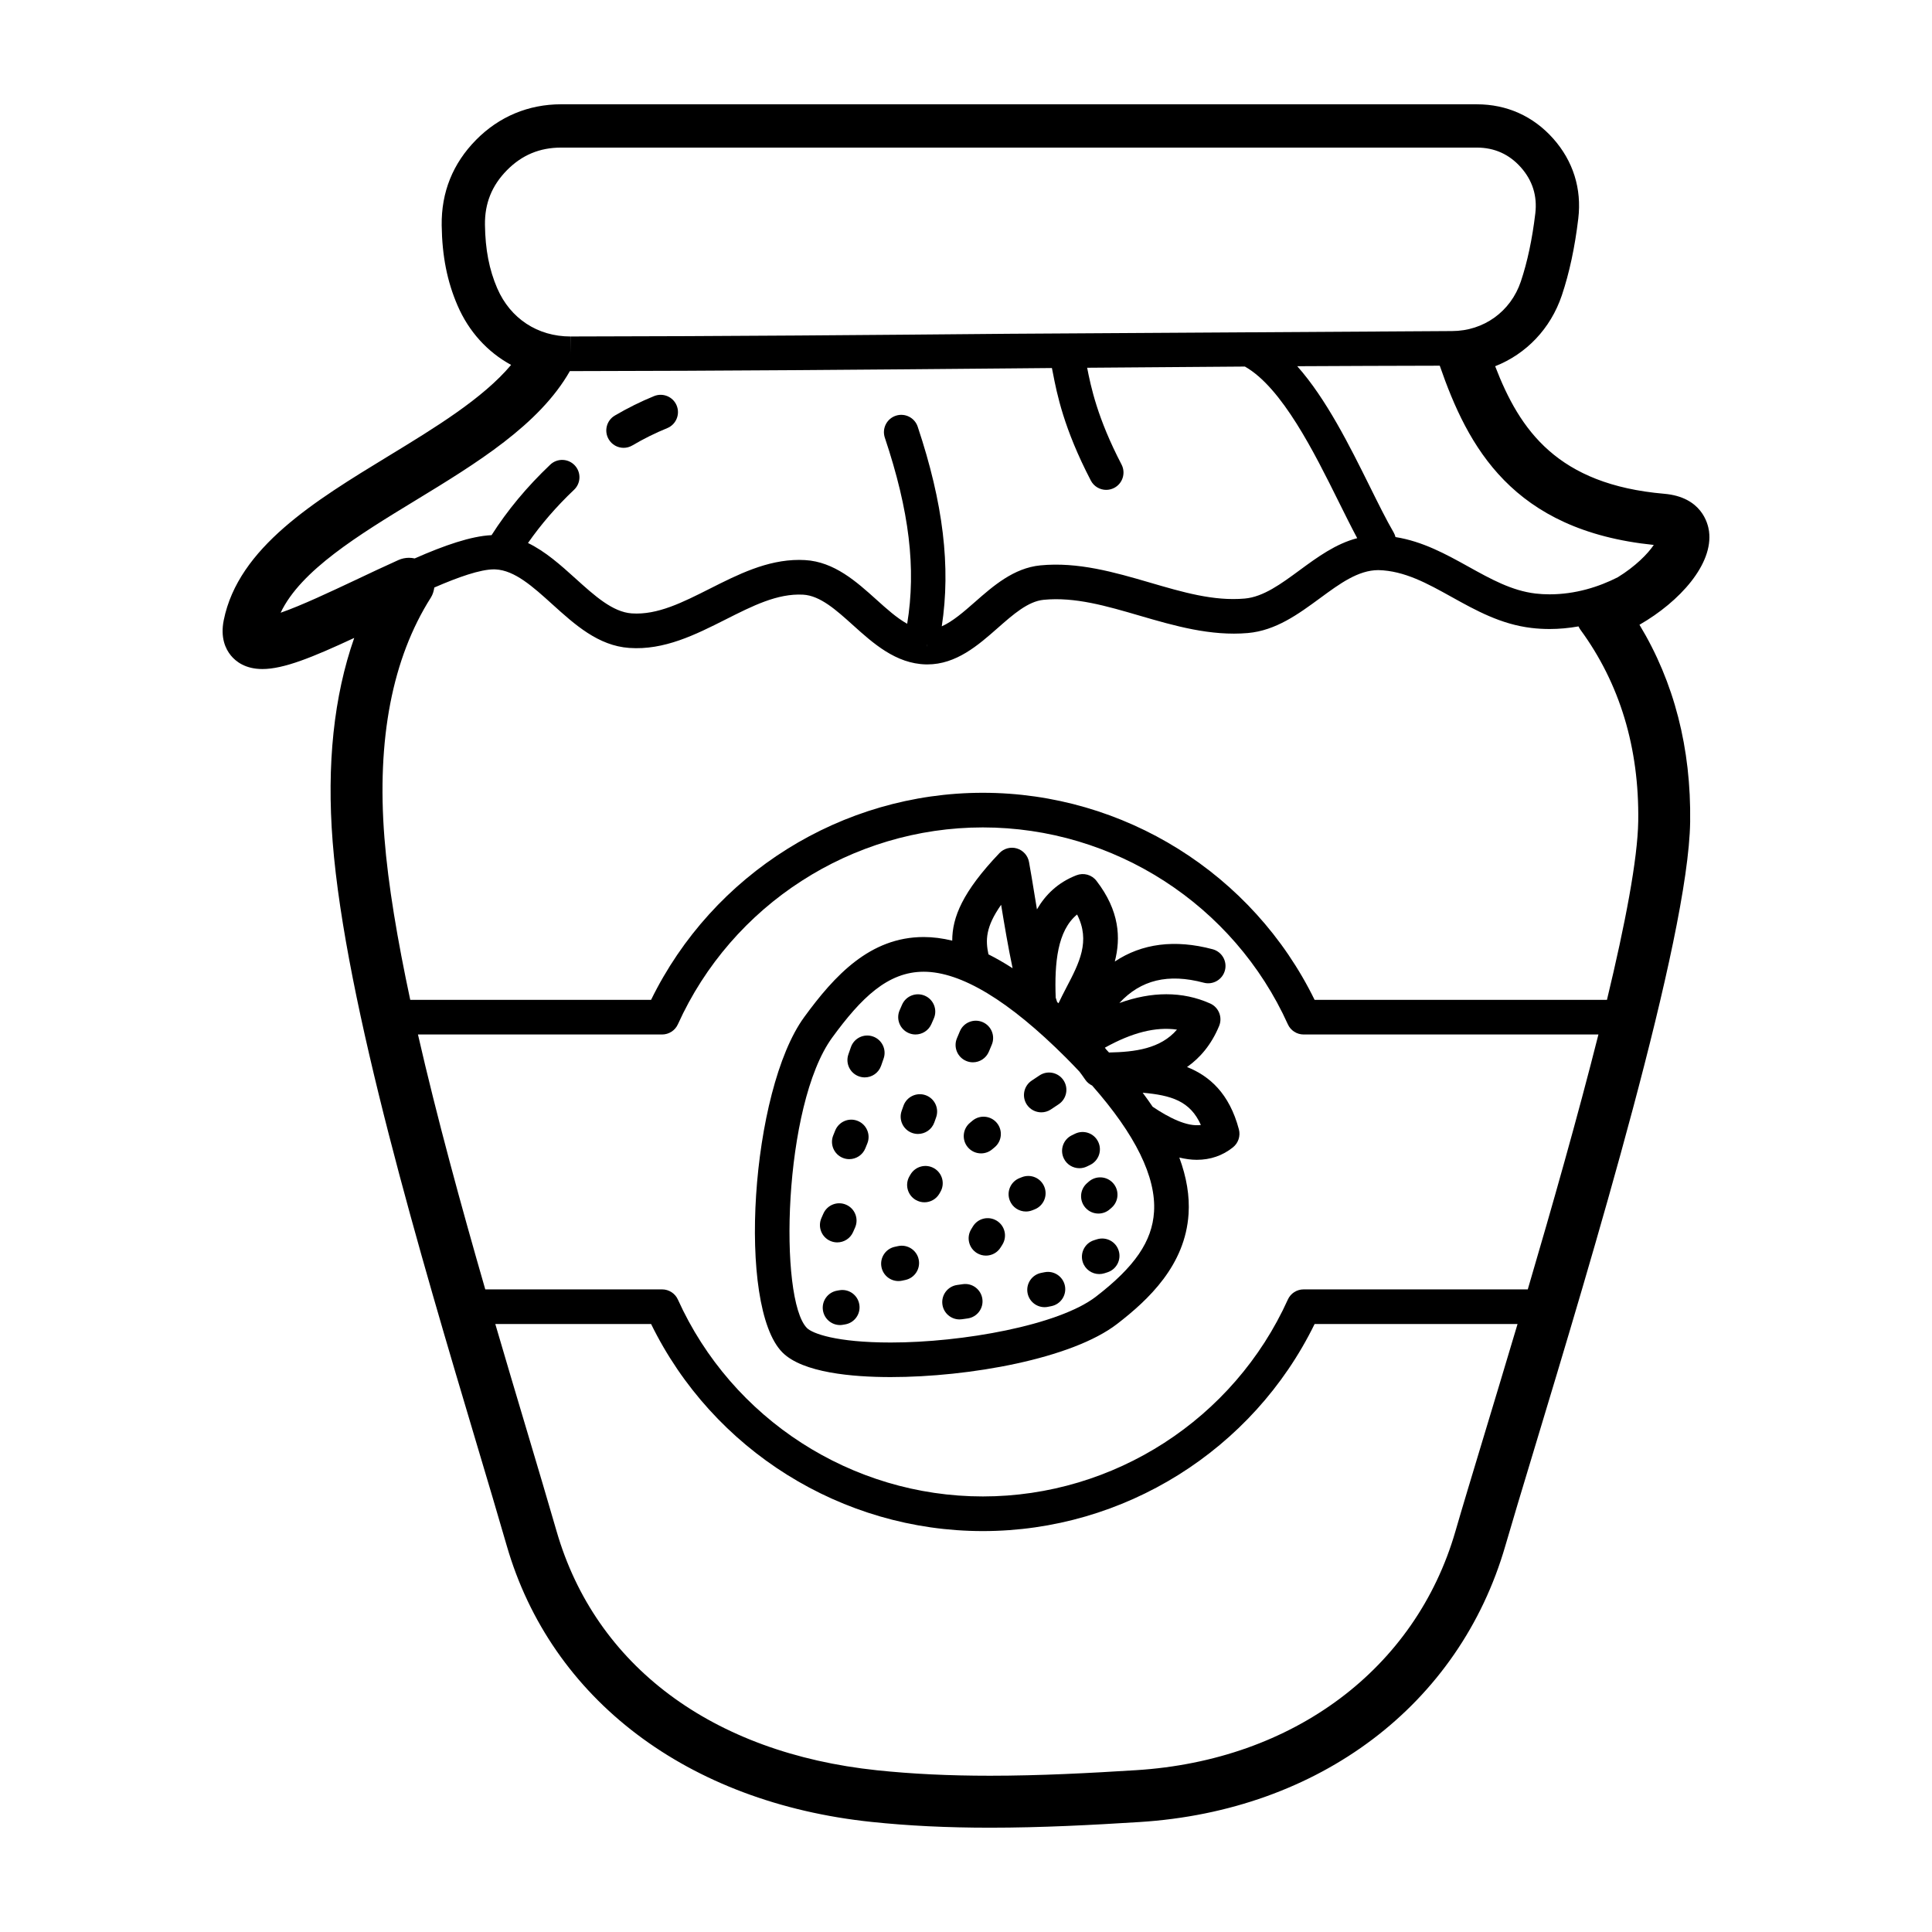
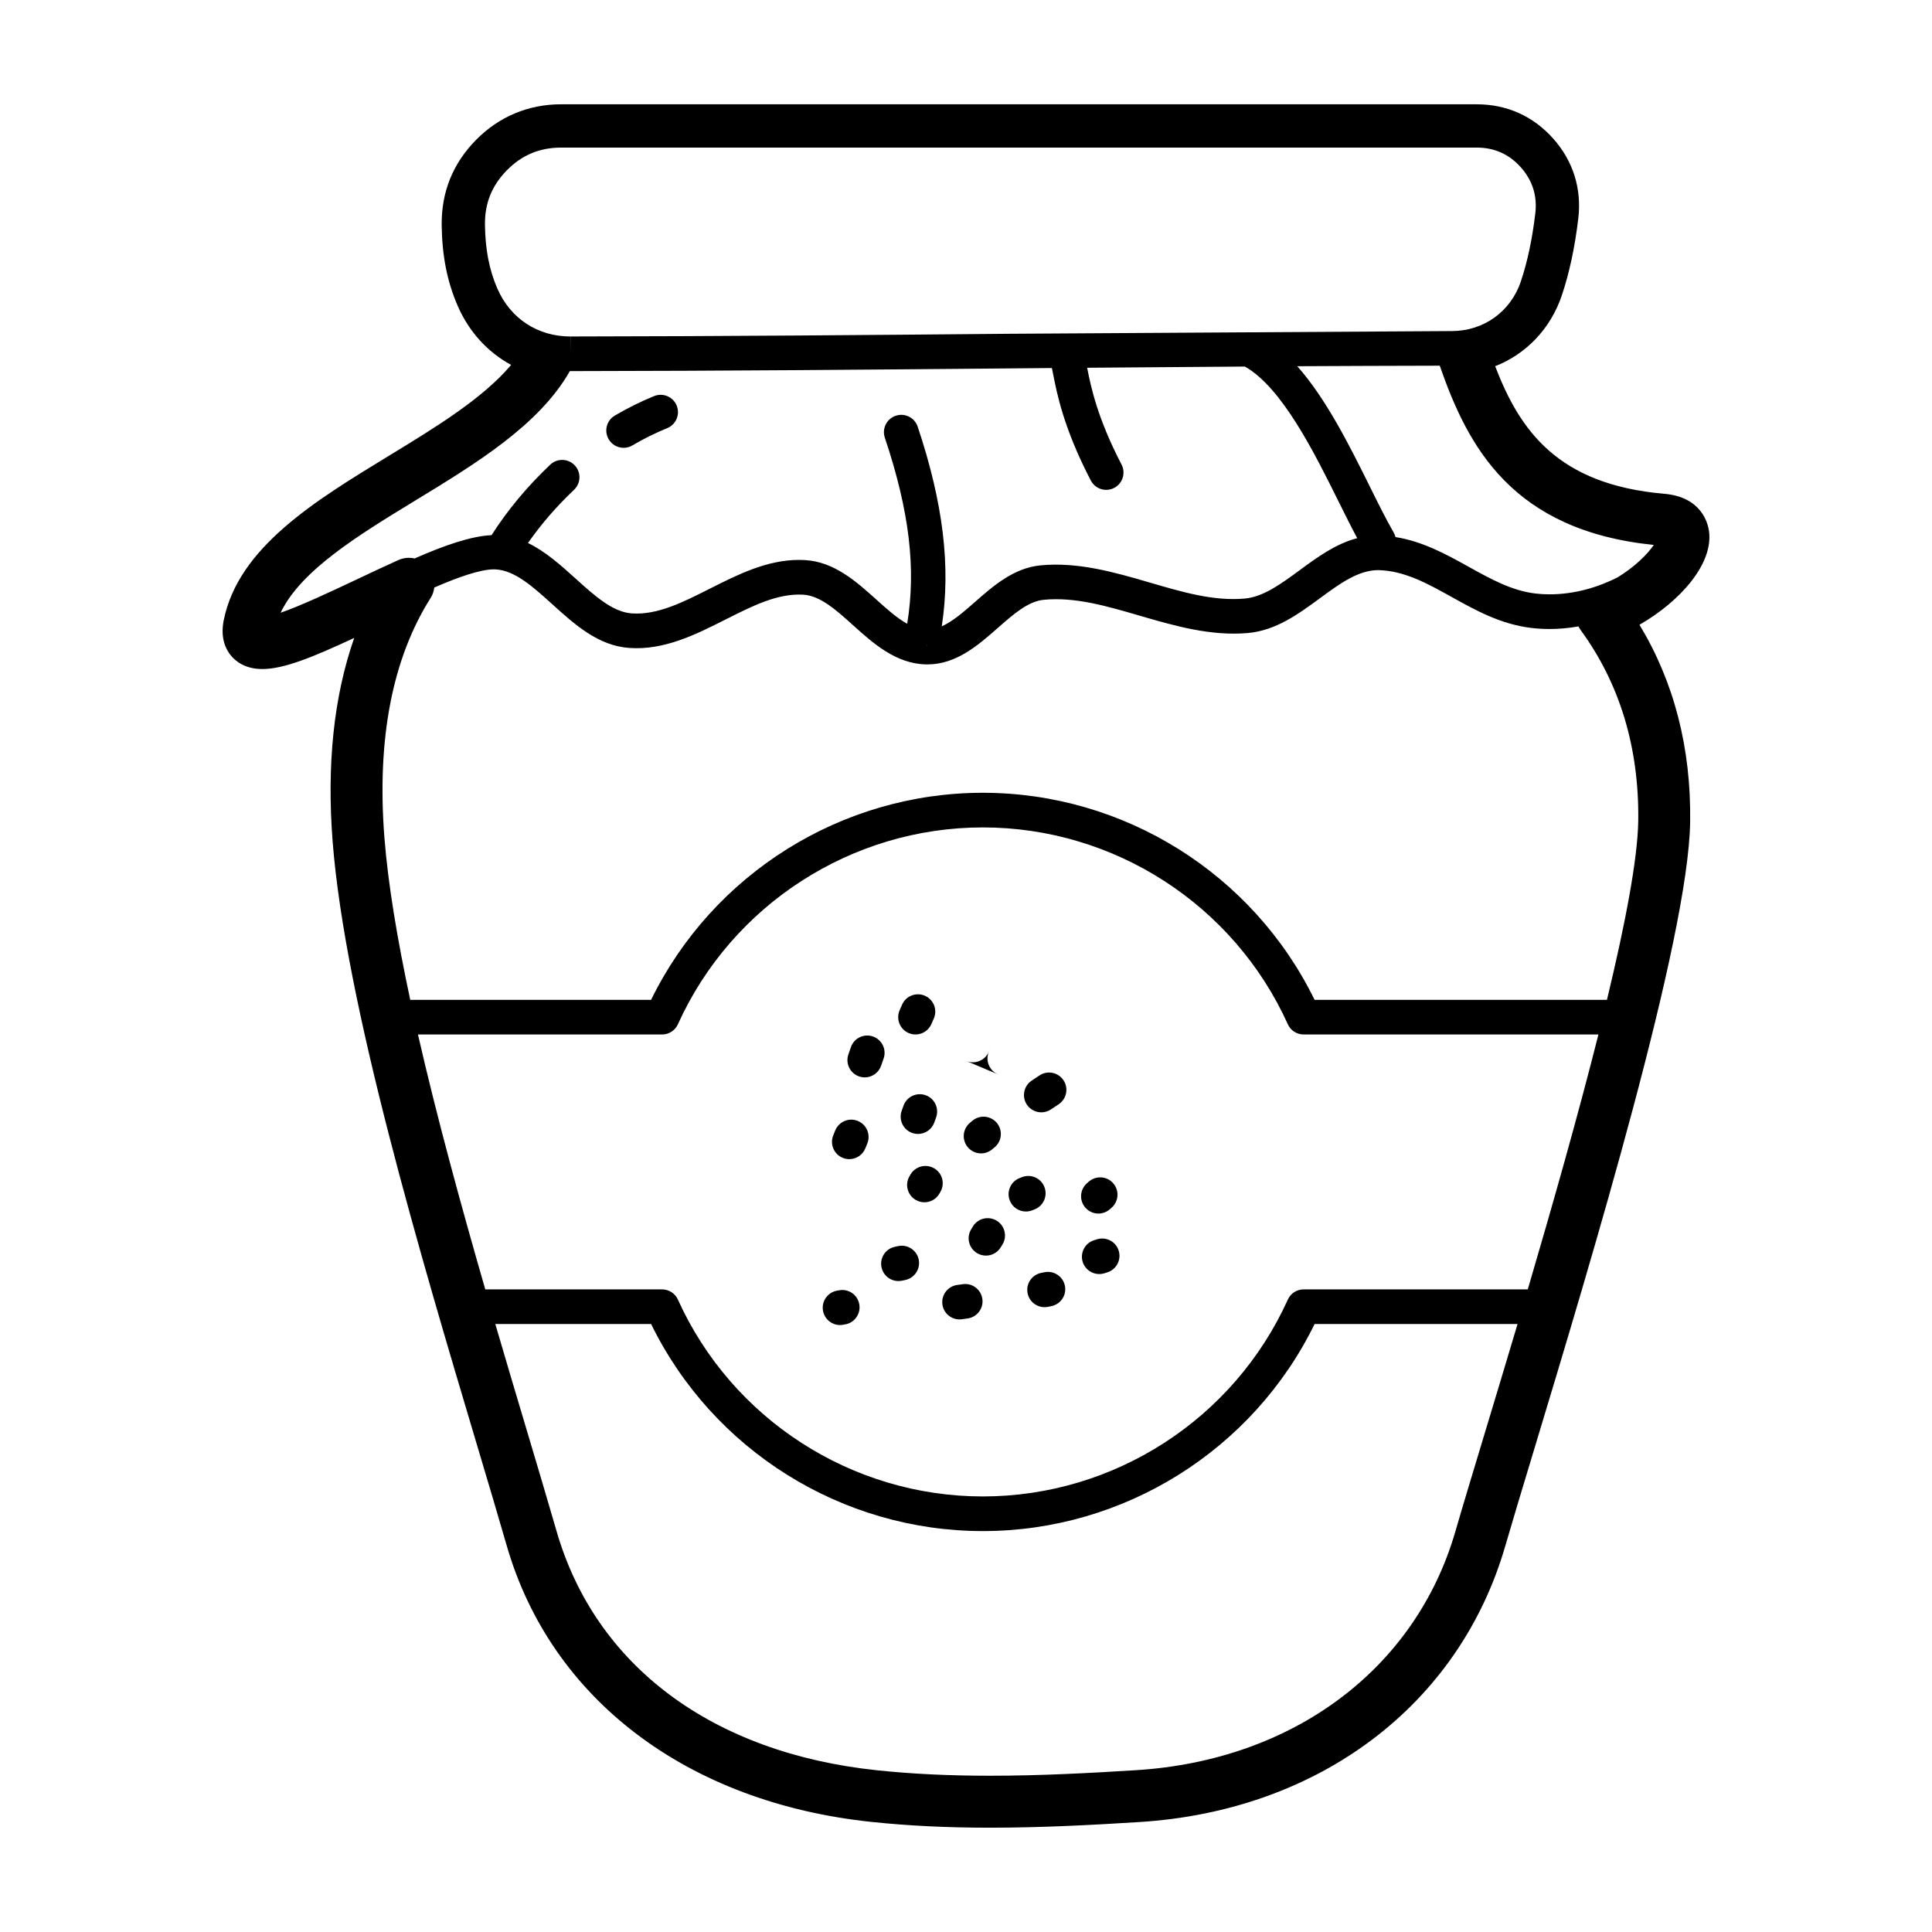
<svg xmlns="http://www.w3.org/2000/svg" fill="#000000" width="800px" height="800px" version="1.1" viewBox="144 144 512 512">
  <g>
    <path d="m309.26 262.68c0.789 0 1.594-0.207 2.324-0.637 2.988-1.762 6.09-3.301 9.227-4.578 2.348-0.957 3.473-3.637 2.519-5.981-0.953-2.348-3.633-3.465-5.981-2.519-3.547 1.445-7.047 3.184-10.418 5.164-2.18 1.285-2.91 4.098-1.621 6.281 0.848 1.457 2.379 2.269 3.949 2.269z" />
    <path d="m596.91 284.79c-0.289-2.117-1.984-9.082-11.871-9.934-28.234-2.434-38.273-16.785-44.805-33.801 8.238-3.246 14.688-9.949 17.664-18.773 1.988-5.906 3.461-12.758 4.363-20.363 0.941-7.906-1.355-15.23-6.637-21.184-5.289-5.949-12.289-9.094-20.25-9.094l-242.67-0.004c-8.66 0-16.453 3.258-22.539 9.43-6.172 6.258-9.234 13.879-9.113 22.668 0.109 8.102 1.445 14.852 4.207 21.242 2.977 6.902 7.945 12.34 14.188 15.73-7.492 8.918-20.176 16.645-32.527 24.168-19.531 11.906-39.734 24.215-43.625 43.473-0.945 4.68 0.5 7.668 1.879 9.352 1.344 1.648 3.883 3.602 8.359 3.602 5.648 0 13.211-3.066 24.34-8.246-5.406 15.426-7.324 33.523-5.715 54.055 3.367 42.84 23.512 110.42 38.23 159.76 2.918 9.77 5.606 18.797 7.898 26.738 11.758 40.727 47.914 68.105 96.703 73.223 9.758 1.027 20.027 1.527 31.391 1.527 13.719 0 27.121-0.719 39.57-1.496 47.637-2.984 84.801-31.051 96.992-73.254 1.742-6.035 4.332-14.609 7.426-24.848 15.371-50.871 41.09-136 41.539-166.94 0.281-19.496-4.231-37.035-13.43-52.25 10.746-6.172 19.594-16.113 18.43-24.777zm-14.645 3.625c-1.551 2.324-4.863 5.691-9.547 8.57-5.031 2.559-11.238 4.519-18.066 4.519h-0.004c-1.254 0-2.504-0.07-3.715-0.211-6.309-0.746-11.887-3.848-17.793-7.129-5.961-3.309-12.105-6.688-19.32-7.836-0.105-0.402-0.246-0.801-0.465-1.18-1.945-3.34-4.098-7.688-6.379-12.293-5.316-10.711-11.488-23.125-19.191-31.805 12.203-0.066 24.746-0.109 37.766-0.137 7.418 21.414 19.152 43.676 56.715 47.5zm-306.48-67.977c-2.141-4.957-3.18-10.312-3.266-16.852-0.082-5.68 1.824-10.41 5.809-14.461 3.988-4.047 8.695-6.012 14.375-6.012h242.68c4.656 0 8.574 1.762 11.664 5.238 3.09 3.481 4.375 7.586 3.824 12.211-0.812 6.82-2.106 12.898-3.84 18.051-2.684 7.961-9.844 13.105-18.238 13.121l-117.37 0.719c-36.355 0.324-73.953 0.66-116.22 0.715l-0.031 4.586v-4.586c-8.688 0.004-15.934-4.758-19.379-12.73zm-57.414 85.941c5.32-11.23 20.742-20.633 35.711-29.75 16.172-9.848 32.844-20.035 40.945-34.293 0.047 0 0.09 0.012 0.137 0.012h0.039c42.309-0.055 79.926-0.395 116.3-0.715 3.738-0.031 7.496-0.066 11.262-0.102 0.086 0.418 0.172 0.848 0.262 1.301 1.066 5.492 2.856 14.68 10.051 28.516 0.816 1.57 2.414 2.473 4.074 2.473 0.715 0 1.438-0.172 2.117-0.52 2.246-1.168 3.117-3.945 1.953-6.191-6.434-12.363-8.125-20.617-9.117-25.652 13.609-0.117 27.488-0.227 41.805-0.316 9.836 5.551 18.43 22.867 24.844 35.801 1.715 3.445 3.344 6.742 4.922 9.68-5.664 1.465-10.523 5.008-15.25 8.484-4.953 3.641-9.633 7.082-14.547 7.516-8.262 0.73-16.449-1.688-25.223-4.254-9.285-2.711-19-5.508-28.953-4.539-7.074 0.691-12.539 5.492-17.359 9.73-2.992 2.629-5.875 5.133-8.766 6.422 2.418-15.754 0.406-32.605-6.379-52.91-0.805-2.402-3.402-3.699-5.809-2.898-2.41 0.805-3.703 3.402-2.902 5.805 6.504 19.441 8.328 34.676 5.926 49.328-2.727-1.516-5.426-3.934-8.211-6.449-5.211-4.684-11.109-9.996-18.871-10.43-0.516-0.023-1.027-0.047-1.535-0.047-8.574 0-16.238 3.871-23.648 7.609-7.184 3.621-13.895 7.043-20.73 6.566-5.059-0.348-9.84-4.672-14.902-9.246-3.941-3.562-7.977-7.176-12.594-9.406 3.414-4.898 7.488-9.633 12.207-14.105 1.84-1.742 1.914-4.644 0.176-6.484-1.75-1.844-4.656-1.914-6.488-0.172-6.176 5.856-11.387 12.137-15.547 18.68-5.422 0.242-12.57 2.727-20.375 6.172-0.492-0.109-0.996-0.172-1.512-0.172-0.945 0-1.91 0.195-2.816 0.605-3.773 1.691-7.644 3.527-11.441 5.324-6.332 2.977-14.324 6.758-19.754 8.629zm171.39 8.48v0.629l-0.023-0.625c0.004 0 0.016-0.004 0.023-0.004zm147.42 209.92c-3.109 10.305-5.723 18.934-7.473 25.008-10.535 36.461-42.961 60.73-84.629 63.328-12.223 0.762-25.367 1.473-38.707 1.473-10.883 0-20.68-0.473-29.953-1.445-43.664-4.586-74.613-27.68-84.918-63.355-2.301-7.969-5.008-17.039-7.93-26.848-2.641-8.848-5.457-18.293-8.312-28.062h41.289c16.363 33.438 50.547 54.875 87.918 54.875s71.562-21.438 87.918-54.875h53.781c-3.258 10.945-6.336 21.125-8.984 29.902zm11.695-39.078h-59.402c-1.805 0-3.445 1.055-4.18 2.695-14.332 31.695-46.059 52.176-80.824 52.176-34.77 0-66.496-20.48-80.824-52.176-0.742-1.641-2.379-2.695-4.18-2.695h-46.863c-6.418-22.227-12.836-45.68-17.84-67.551h64.703c1.797 0 3.438-1.059 4.18-2.699 14.328-31.695 46.055-52.176 80.824-52.176 34.777 0 66.504 20.48 80.824 52.176 0.734 1.641 2.379 2.699 4.18 2.699h78.125c-5.449 21.621-12.289 45.672-18.723 67.551zm20.984-76.73h-77.48c-16.355-33.438-50.543-54.875-87.918-54.875-37.379 0-71.562 21.438-87.918 54.875h-63.824c-3.375-15.809-5.871-30.527-6.84-42.934-2.055-26.145 2.082-47.559 12.293-63.656 0.527-0.832 0.785-1.754 0.926-2.684 6.363-2.762 12.176-4.812 15.828-4.812l0.363 0.012c5.109 0.227 9.941 4.594 15.055 9.219 5.996 5.422 12.195 11.023 20.426 11.594 9.234 0.656 17.547-3.516 25.496-7.527 7.113-3.586 13.738-6.961 20.551-6.59 4.535 0.246 8.762 4.055 13.238 8.086 5.32 4.793 11.352 10.219 19.336 10.395 0.035 0 0.336 0.004 0.371 0.004 7.668 0 13.492-5.117 18.625-9.633 4.144-3.648 8.062-7.09 12.203-7.492 8.312-0.801 16.609 1.633 25.488 4.223 9.176 2.68 18.762 5.438 28.602 4.586 7.465-0.66 13.418-5.039 19.176-9.266 5.184-3.809 10.078-7.41 15.418-7.41h0.004c6.902 0.16 12.977 3.535 19.41 7.109 6.418 3.566 13.07 7.262 21.172 8.219 1.566 0.188 3.18 0.281 4.793 0.281h0.004c2.57 0 5.133-0.25 7.664-0.691 0.152 0.289 0.281 0.574 0.473 0.836 10.469 14.262 15.637 31.348 15.355 50.789-0.16 10.098-3.457 27.27-8.289 47.344z" />
-     <path d="m458.58 426.77c3.402-2.394 6.418-5.856 8.504-10.883 0.945-2.293-0.102-4.926-2.363-5.945-3.637-1.633-7.547-2.457-11.633-2.457-3.996 0-8.117 0.777-12.445 2.328 5.691-6.152 12.938-7.891 22.359-5.387 2.434 0.656 4.957-0.805 5.613-3.25 0.656-2.449-0.801-4.961-3.254-5.617-10.012-2.672-18.762-1.527-25.926 3.254 1.613-6.242 1.27-13.43-4.863-21.387-1.238-1.613-3.394-2.215-5.301-1.473-4.941 1.918-8.246 5.195-10.469 9.043-0.238-1.402-0.457-2.769-0.672-4.082-0.52-3.176-0.988-6.082-1.438-8.504-0.316-1.691-1.551-3.066-3.203-3.562-1.648-0.492-3.441-0.016-4.629 1.234-9.793 10.281-12.508 17.02-12.508 23.195-2.594-0.629-5.113-0.957-7.566-0.957-14.211 0-23.617 10.195-31.66 21.219-14.184 19.434-17.895 76.746-5.762 88.883 5.379 5.379 18.566 6.516 28.676 6.516 20.75 0 48.023-4.836 60.004-14.078 8.359-6.445 18.066-15.582 18.938-29.145 0.312-4.758-0.523-9.734-2.449-14.953 1.535 0.363 3.078 0.598 4.625 0.598 3.621 0 6.848-1.113 9.586-3.305 1.422-1.137 2.035-3.004 1.578-4.758-2.527-9.539-7.805-14.168-13.742-16.527zm-2.672-9.91c-4.348 5.074-11.133 5.93-18.012 6.066-0.258-0.277-0.516-0.555-0.77-0.836-0.105-0.141-0.23-0.309-0.328-0.438 7.211-4.012 13.473-5.598 19.109-4.793zm-26.469-30.508c3.606 7.059 0.57 12.848-2.867 19.418-0.73 1.391-1.414 2.75-2.055 4.106-0.117-0.105-0.242-0.215-0.359-0.316-0.133-0.395-0.262-0.766-0.387-1.176-0.344-9.207 0.453-17.75 5.668-22.031zm-20.133-2.57c0.883 5.375 1.863 11.219 3.043 16.809-2.188-1.41-4.316-2.629-6.402-3.68-0.793-3.734-0.785-7.25 3.359-13.129zm25.145 103.83c-9.875 7.617-35.414 12.168-54.402 12.168-14.488 0-20.766-2.41-22.188-3.828-7.508-7.508-6.332-59.148 6.68-76.98 7.648-10.48 14.695-17.453 24.25-17.453 9.898 0 22.586 7.668 37.711 22.789 1.246 1.246 2.422 2.473 3.57 3.691 0.438 0.578 0.934 1.254 1.551 2.156 0.465 0.676 1.094 1.18 1.805 1.527 11.465 13.008 16.992 24.25 16.402 33.469-0.496 7.812-5.094 14.531-15.379 22.461zm15.016-50.312c-0.828-1.223-1.719-2.469-2.648-3.719 7.586 0.68 12.594 2.191 15.426 8.551-3.644 0.527-8.5-1.945-12.777-4.832z" />
    <path d="m389.3 434.24c-2.383-0.84-5.012 0.395-5.863 2.781l-0.484 1.359c-0.852 2.387 0.395 5.012 2.781 5.863 0.508 0.176 1.027 0.266 1.543 0.266 1.891 0 3.652-1.168 4.324-3.043l0.484-1.359c0.844-2.391-0.402-5.016-2.785-5.867z" />
    <path d="m401.71 441-0.656 0.551c-1.949 1.617-2.211 4.516-0.594 6.457 0.91 1.09 2.211 1.652 3.531 1.652 1.031 0 2.074-0.348 2.926-1.062l0.664-0.551c1.949-1.617 2.211-4.516 0.59-6.465-1.613-1.938-4.512-2.211-6.461-0.582z" />
    <path d="m371.32 441.06c-2.348-0.961-5.023 0.18-5.977 2.527l-0.523 1.293c-0.953 2.348 0.188 5.023 2.527 5.969 0.562 0.23 1.148 0.336 1.719 0.336 1.812 0 3.535-1.082 4.258-2.867l0.523-1.289c0.953-2.344-0.184-5.019-2.527-5.969z" />
    <path d="m408.14 467.5c-2.168-1.324-4.988-0.645-6.309 1.516l-0.453 0.746c-1.328 2.168-0.645 4.984 1.512 6.312 0.75 0.457 1.578 0.676 2.394 0.676 1.543 0 3.047-0.781 3.91-2.195l0.465-0.742c1.324-2.164 0.641-4.988-1.52-6.312z" />
-     <path d="m364.04 472.86c0.598 0.262 1.223 0.387 1.84 0.387 1.77 0 3.449-1.027 4.203-2.75l0.523-1.188c1.02-2.316-0.035-5.027-2.359-6.039-2.324-1.02-5.027 0.039-6.047 2.359l-0.523 1.188c-1.012 2.32 0.039 5.027 2.363 6.043z" />
    <path d="m419.96 438.78c0.871 0 1.758-0.246 2.535-0.766l2.066-1.375c2.106-1.406 2.68-4.258 1.273-6.363-1.406-2.106-4.258-2.684-6.363-1.273l-2.062 1.371c-2.109 1.406-2.68 4.258-1.281 6.367 0.891 1.324 2.344 2.039 3.832 2.039z" />
-     <path d="m400.05 425.16c0.578 0.246 1.184 0.363 1.777 0.363 1.789 0 3.488-1.059 4.231-2.816l0.77-1.84c0.984-2.332-0.105-5.023-2.449-6.012-2.328-0.973-5.023 0.109-6.004 2.449l-0.777 1.844c-0.98 2.336 0.113 5.027 2.453 6.012z" />
+     <path d="m400.05 425.16c0.578 0.246 1.184 0.363 1.777 0.363 1.789 0 3.488-1.059 4.231-2.816l0.77-1.84l-0.777 1.844c-0.98 2.336 0.113 5.027 2.453 6.012z" />
    <path d="m378.17 424.52c0.832-2.394-0.438-5.008-2.828-5.84-2.394-0.836-5.012 0.434-5.844 2.828l-0.664 1.91c-0.832 2.398 0.434 5.012 2.828 5.844 0.5 0.172 1.008 0.258 1.508 0.258 1.898 0 3.672-1.188 4.332-3.082z" />
-     <path d="m428.9 444.45-0.855 0.414c-2.277 1.109-3.231 3.856-2.121 6.137 0.785 1.633 2.422 2.586 4.125 2.586 0.676 0 1.359-0.145 2-0.457l0.852-0.418c2.277-1.109 3.234-3.848 2.125-6.133-1.098-2.285-3.844-3.231-6.125-2.129z" />
    <path d="m420.83 481.15-0.891 0.176c-2.484 0.488-4.106 2.891-3.621 5.379 0.43 2.191 2.348 3.707 4.5 3.707 0.293 0 0.59-0.031 0.887-0.09l0.891-0.176c2.484-0.488 4.106-2.891 3.621-5.379-0.496-2.481-2.898-4.109-5.387-3.617z" />
    <path d="m418.18 464.5c2.363-0.926 3.523-3.594 2.594-5.949-0.926-2.363-3.582-3.516-5.949-2.594l-0.625 0.246c-2.363 0.926-3.523 3.594-2.594 5.949 0.711 1.809 2.438 2.91 4.277 2.91 0.555 0 1.125-0.105 1.672-0.316z" />
    <path d="m399.15 484.32-1.496 0.211c-2.508 0.352-4.258 2.676-3.906 5.184 0.324 2.293 2.289 3.945 4.535 3.945 0.215 0 0.43-0.016 0.645-0.047l1.508-0.211c2.516-0.352 4.258-2.676 3.898-5.184-0.359-2.508-2.688-4.266-5.184-3.898z" />
    <path d="m366.45 485.93-0.586 0.102c-2.5 0.422-4.188 2.785-3.769 5.285 0.379 2.242 2.316 3.836 4.519 3.836 0.25 0 0.508-0.023 0.766-0.07l0.586-0.102c2.5-0.418 4.18-2.785 3.762-5.281-0.41-2.504-2.769-4.203-5.277-3.769z" />
    <path d="m381.99 474.23-0.875 0.191c-2.481 0.539-4.047 2.992-3.496 5.465 0.469 2.144 2.367 3.606 4.473 3.606 0.328 0 0.66-0.035 0.992-0.105l0.875-0.191c2.473-0.539 4.039-2.992 3.496-5.465s-2.996-4.039-5.465-3.5z" />
    <path d="m434.7 472.43-0.777 0.246c-2.414 0.762-3.754 3.344-2.992 5.762 0.621 1.953 2.43 3.203 4.379 3.203 0.453 0 0.922-0.07 1.379-0.211l0.777-0.25c2.414-0.762 3.758-3.34 2.992-5.758-0.758-2.418-3.332-3.75-5.758-2.992z" />
    <path d="m432.03 457.59c-1.891 1.691-2.055 4.59-0.367 6.481 0.906 1.02 2.168 1.535 3.426 1.535 1.09 0 2.18-0.383 3.047-1.164l0.48-0.418c1.891-1.688 2.051-4.59 0.367-6.481-1.691-1.891-4.586-2.051-6.484-0.367z" />
    <path d="m384.78 417.76c0.598 0.262 1.23 0.387 1.84 0.387 1.77 0 3.449-1.027 4.203-2.75l0.645-1.473c1.02-2.316-0.035-5.023-2.359-6.039-2.324-1.012-5.027 0.039-6.047 2.359l-0.645 1.473c-1.016 2.32 0.043 5.023 2.363 6.043z" />
    <path d="m391.55 453.61c-2.191-1.27-4.992-0.527-6.273 1.664l-0.262 0.449c-1.27 2.191-0.523 4.996 1.664 6.273 0.73 0.418 1.516 0.625 2.301 0.625 1.578 0 3.117-0.82 3.969-2.289l0.258-0.449c1.281-2.199 0.535-5-1.656-6.273z" />
  </g>
</svg>